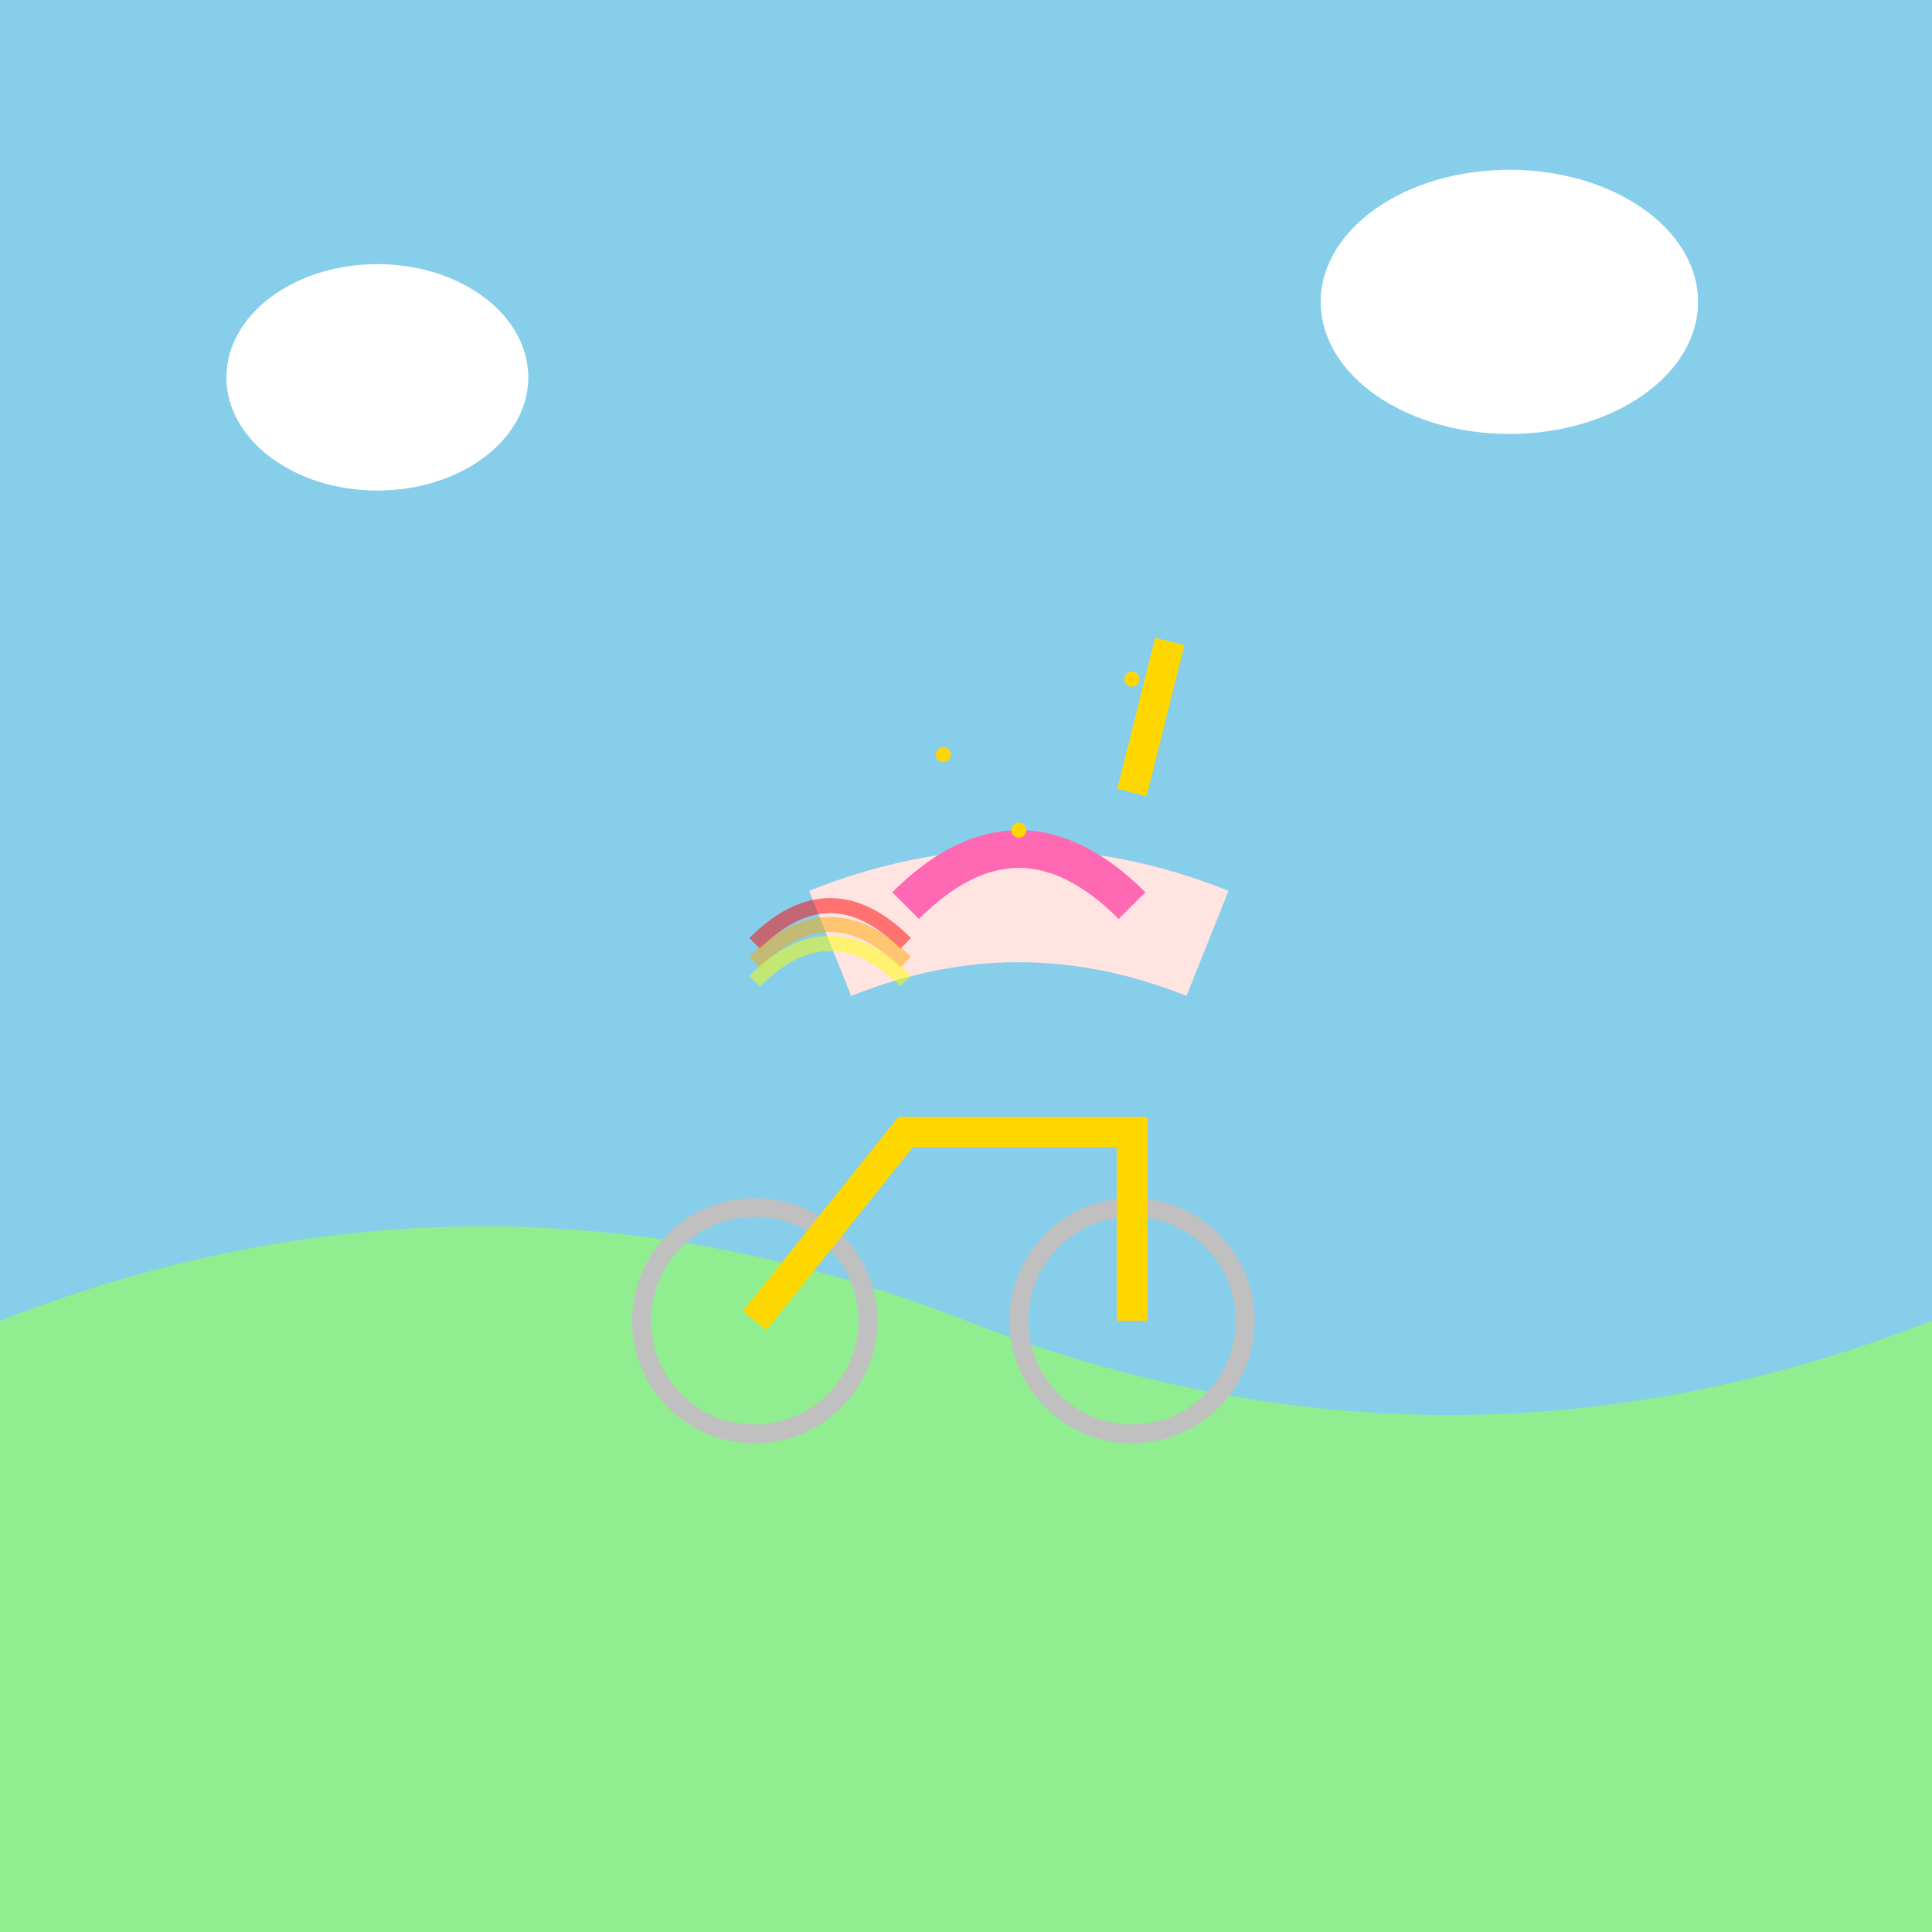
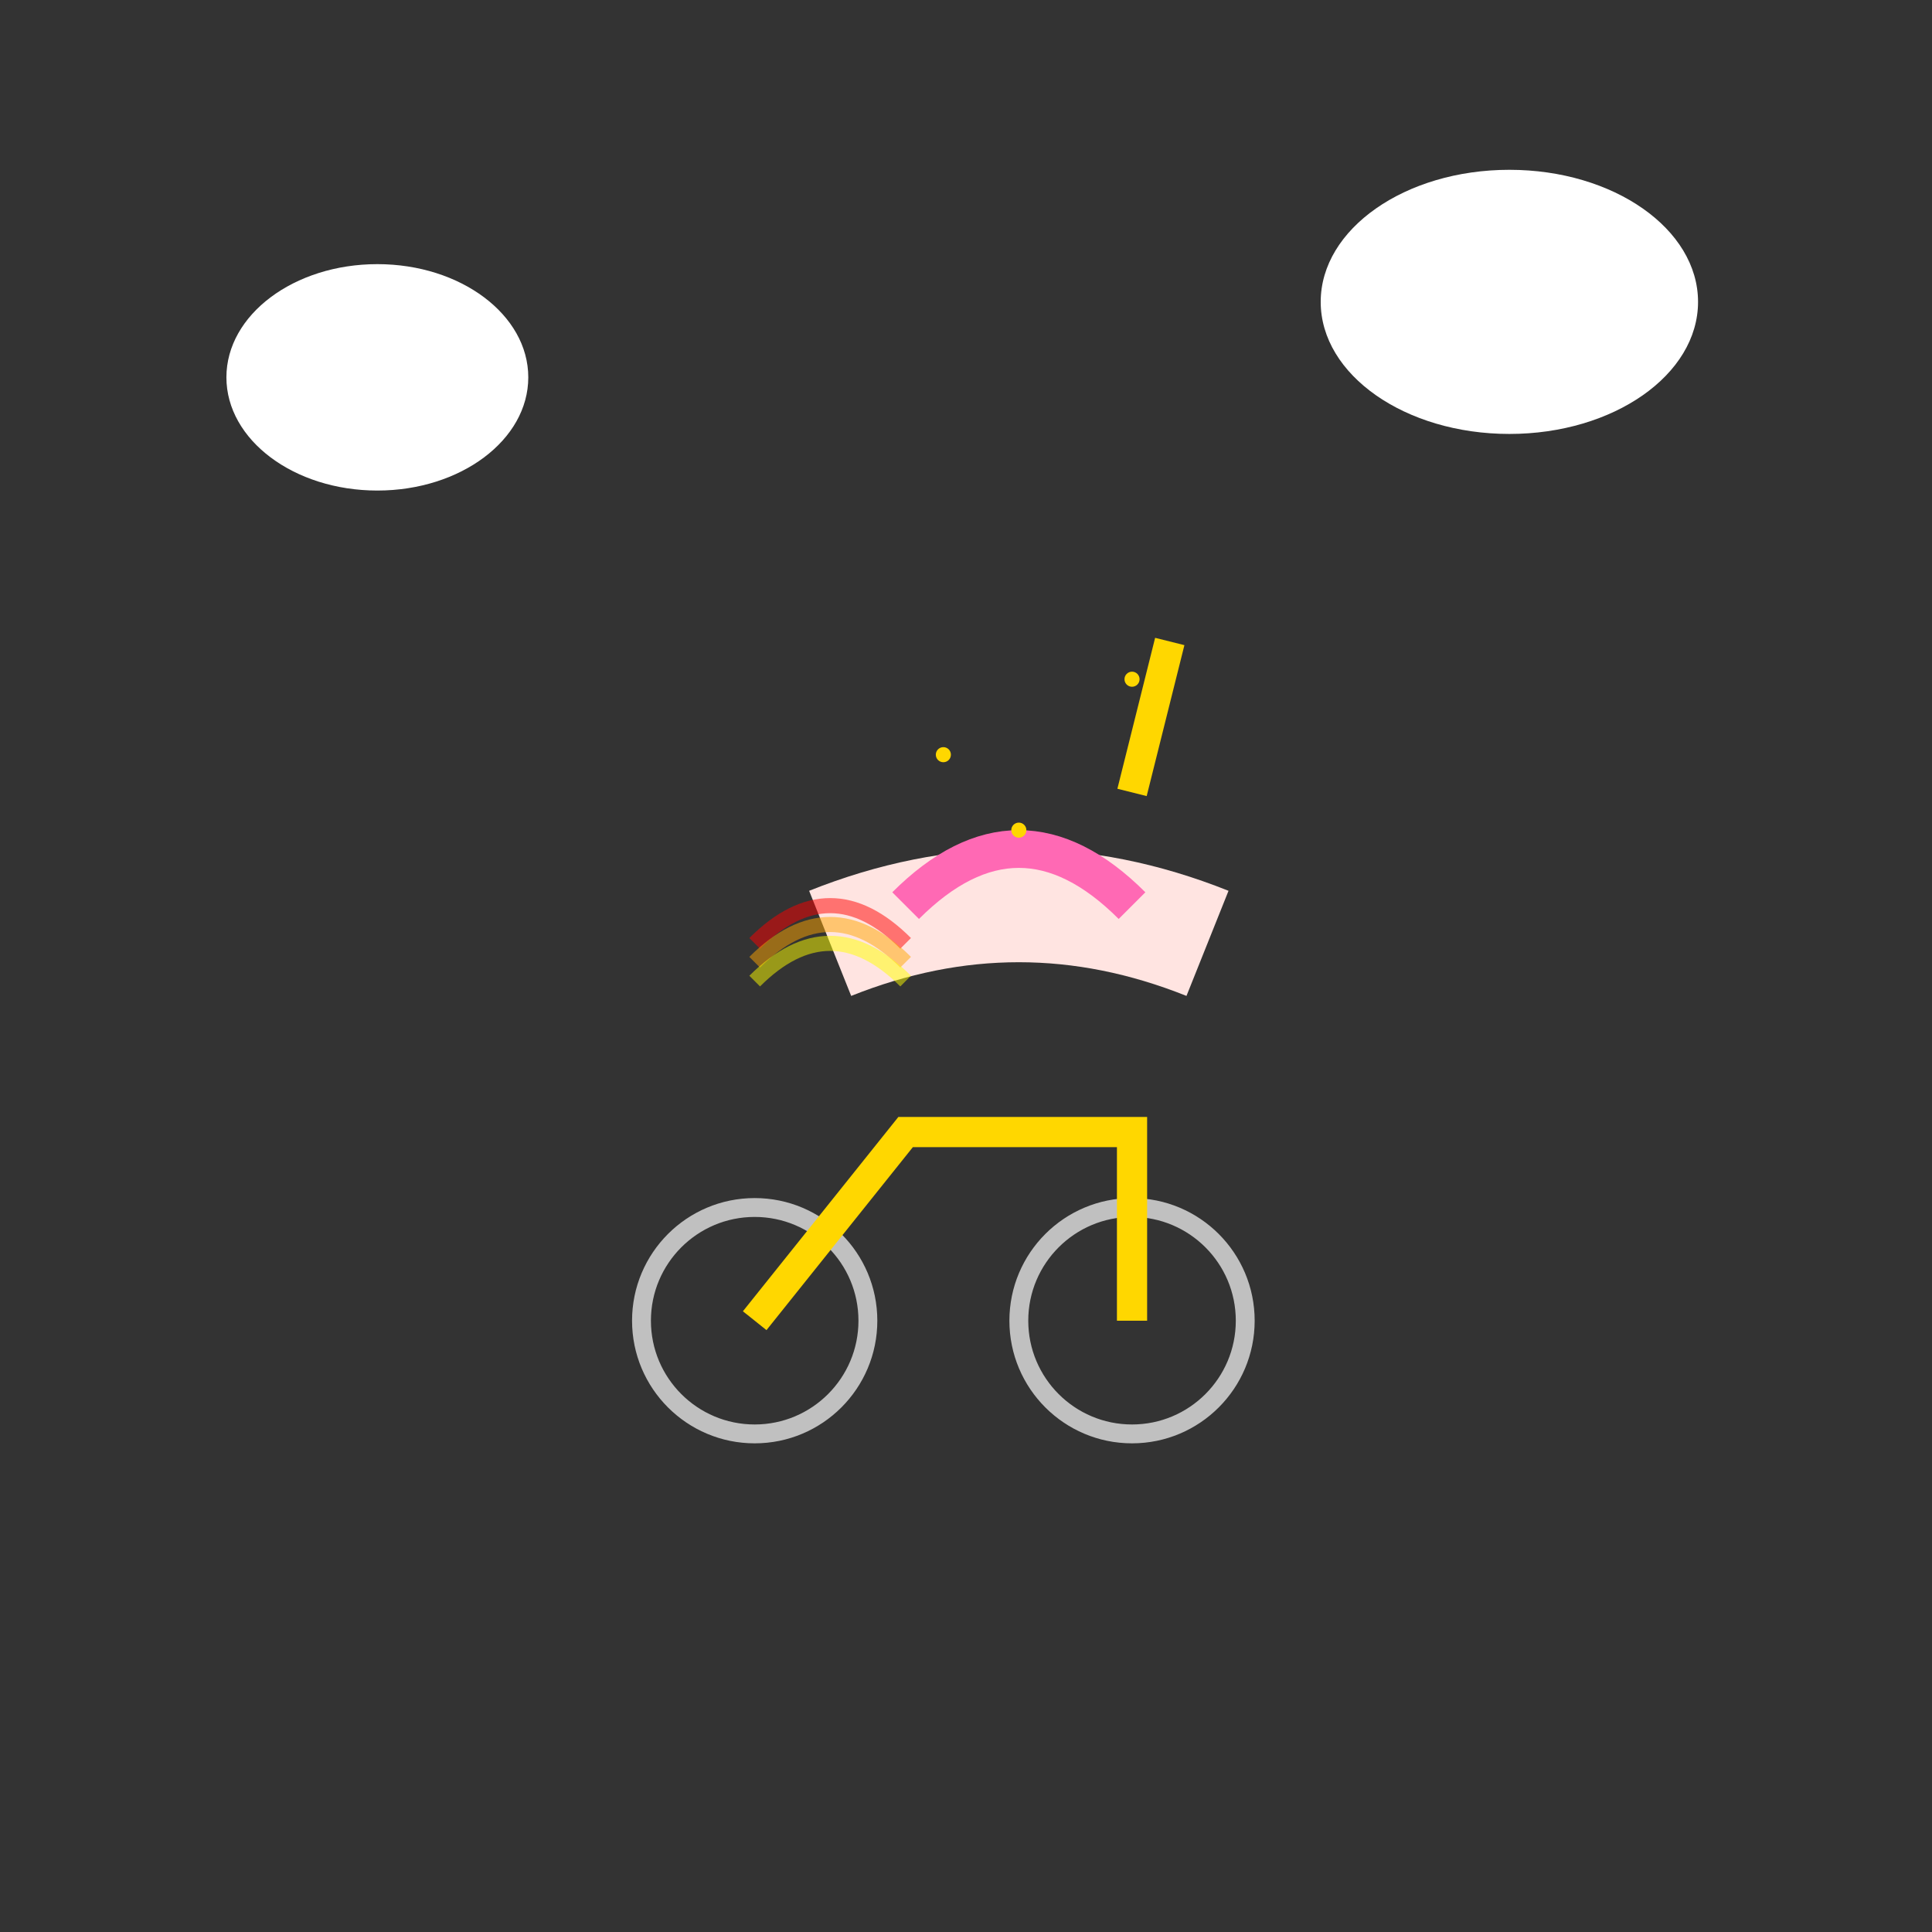
<svg xmlns="http://www.w3.org/2000/svg" viewBox="0 0 512 512">
  <rect x="0" y="0" width="512" height="512" fill="#333333" stroke="none" />
  <title>Magical Unicorn's Bicycle Adventure</title>
  <desc>A majestic unicorn showing off its cycling skills while its rainbow mane flows in the wind. Who knew unicorns could pedal?</desc>
-   <rect id="sky" class="sky" x="0" y="0" width="512" height="400" fill="#87CEEB" />
-   <path id="hills" class="landscape" d="M0,350 Q128,300 256,350 T512,350 L512,512 L0,512 Z" fill="#90EE90" />
  <g id="clouds" class="clouds">
    <ellipse cx="100" cy="100" rx="40" ry="30" fill="white">
      <animate attributeName="cx" values="100;150;100" dur="5s" repeatCount="indefinite" />
    </ellipse>
    <ellipse cx="400" cy="80" rx="50" ry="35" fill="white">
      <animate attributeName="cx" values="400;450;400" dur="5s" repeatCount="indefinite" />
    </ellipse>
  </g>
  <g id="bicycle" class="bicycle" transform="translate(200,300)">
    <circle id="wheel1" class="wheel" cx="0" cy="50" r="30" fill="none" stroke="silver" stroke-width="5">
      <animate attributeName="transform" attributeType="XML" type="rotate" from="0" to="360" dur="2s" repeatCount="indefinite" />
    </circle>
    <circle id="wheel2" class="wheel" cx="100" cy="50" r="30" fill="none" stroke="silver" stroke-width="5">
      <animate attributeName="transform" attributeType="XML" type="rotate" from="0" to="360" dur="2s" repeatCount="indefinite" />
    </circle>
    <path id="frame" class="frame" d="M0,50 L40,0 L100,0 L100,50" fill="none" stroke="gold" stroke-width="8" />
  </g>
  <g id="unicorn" class="unicorn" transform="translate(220,250)">
    <path id="body" class="body" d="M0,0 Q50,-20 100,0" fill="white" stroke="#FFE4E1" stroke-width="30" />
    <path id="horn" class="horn" d="M80,-40 L90,-80" stroke="gold" stroke-width="8">
      <animate attributeName="opacity" values="0.5;1;0.5" dur="2s" repeatCount="indefinite" />
    </path>
    <path id="mane" class="mane" d="M20,-10 Q50,-40 80,-10" fill="none" stroke="#FF69B4" stroke-width="10">
      <animate attributeName="d" values="M20,-10 Q50,-40 80,-10;M20,-15 Q50,-45 80,-15;M20,-10 Q50,-40 80,-10" dur="1s" repeatCount="indefinite" />
    </path>
    <g id="rainbow-trail" class="trail">
      <path d="M-20,0 Q0,-20 20,0" stroke="red" stroke-width="4" fill="none" opacity="0.5">
        <animate attributeName="d" values="M-20,0 Q0,-20 20,0;M-20,5 Q0,-15 20,5;M-20,0 Q0,-20 20,0" dur="0.5s" repeatCount="indefinite" />
      </path>
      <path d="M-20,5 Q0,-15 20,5" stroke="orange" stroke-width="4" fill="none" opacity="0.5">
        <animate attributeName="d" values="M-20,5 Q0,-15 20,5;M-20,10 Q0,-10 20,10;M-20,5 Q0,-15 20,5" dur="0.5s" repeatCount="indefinite" />
      </path>
      <path d="M-20,10 Q0,-10 20,10" stroke="yellow" stroke-width="4" fill="none" opacity="0.5">
        <animate attributeName="d" values="M-20,10 Q0,-10 20,10;M-20,15 Q0,-5 20,15;M-20,10 Q0,-10 20,10" dur="0.5s" repeatCount="indefinite" />
      </path>
    </g>
  </g>
  <g id="sparkles" class="sparkles">
    <circle cx="250" cy="200" r="2" fill="gold">
      <animate attributeName="opacity" values="0;1;0" dur="1s" repeatCount="indefinite" />
    </circle>
    <circle cx="300" cy="180" r="2" fill="gold">
      <animate attributeName="opacity" values="0;1;0" dur="1.5s" repeatCount="indefinite" />
    </circle>
    <circle cx="270" cy="220" r="2" fill="gold">
      <animate attributeName="opacity" values="0;1;0" dur="0.7s" repeatCount="indefinite" />
    </circle>
  </g>
</svg>